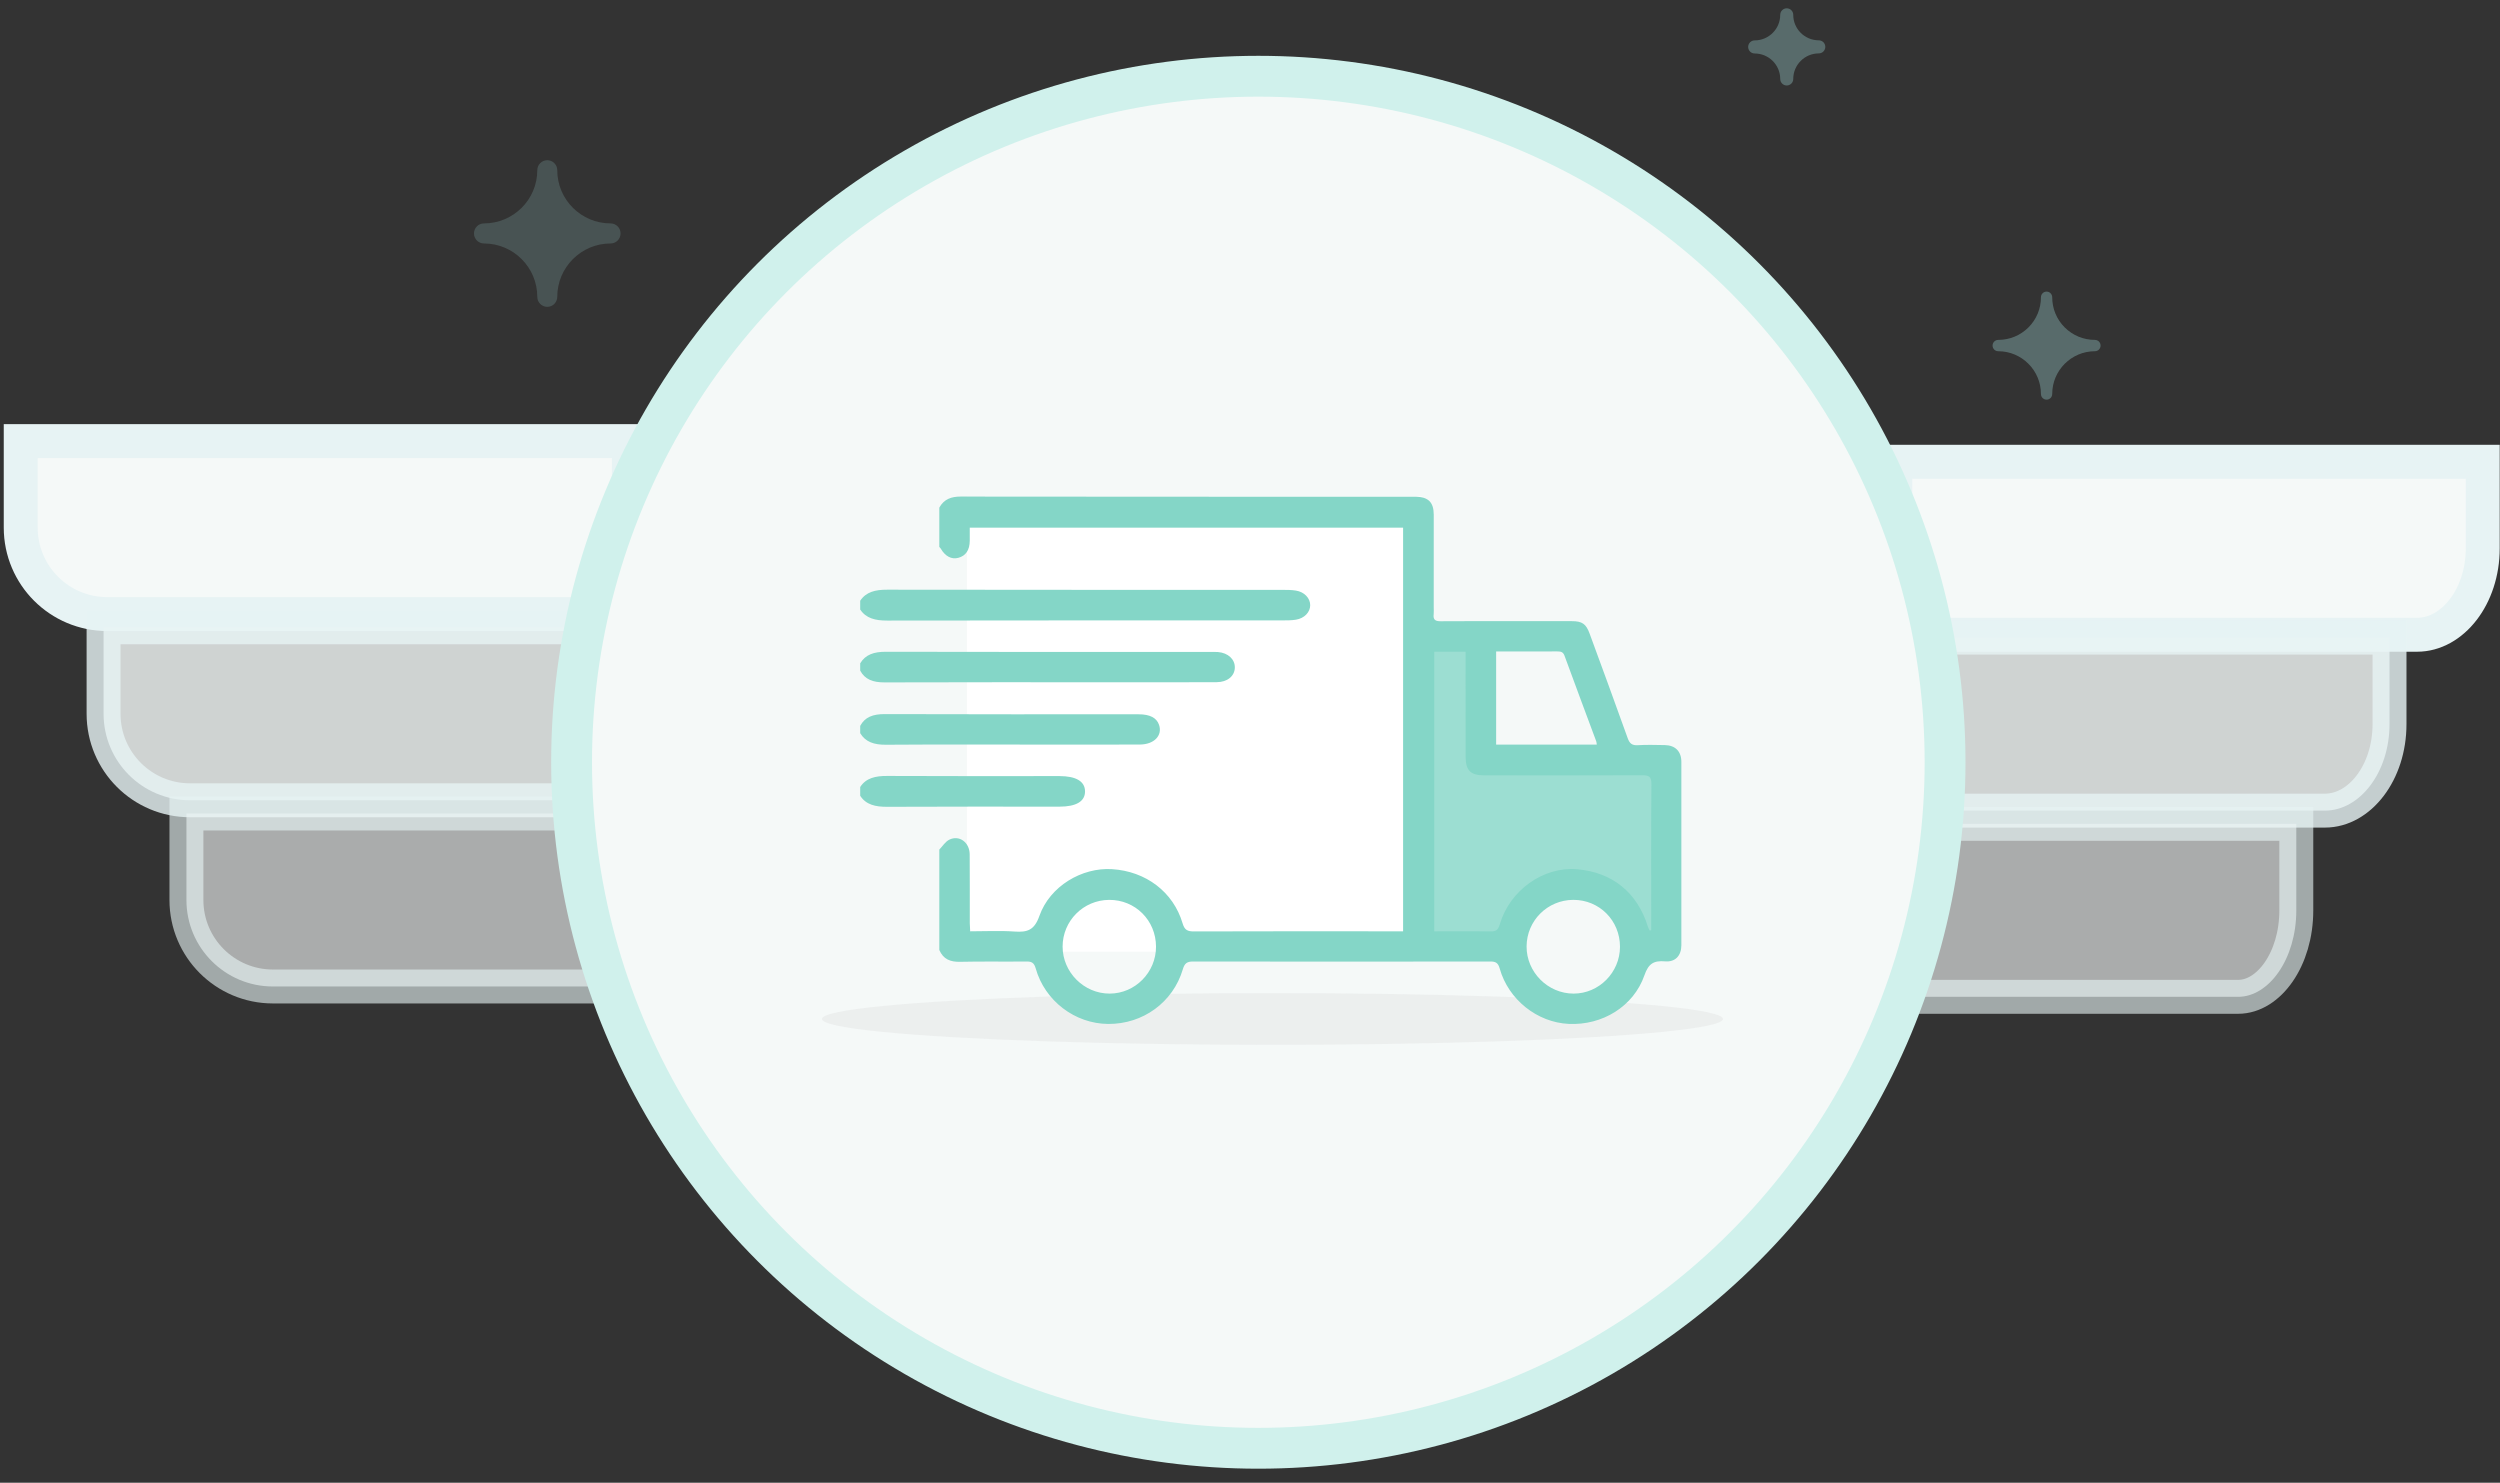
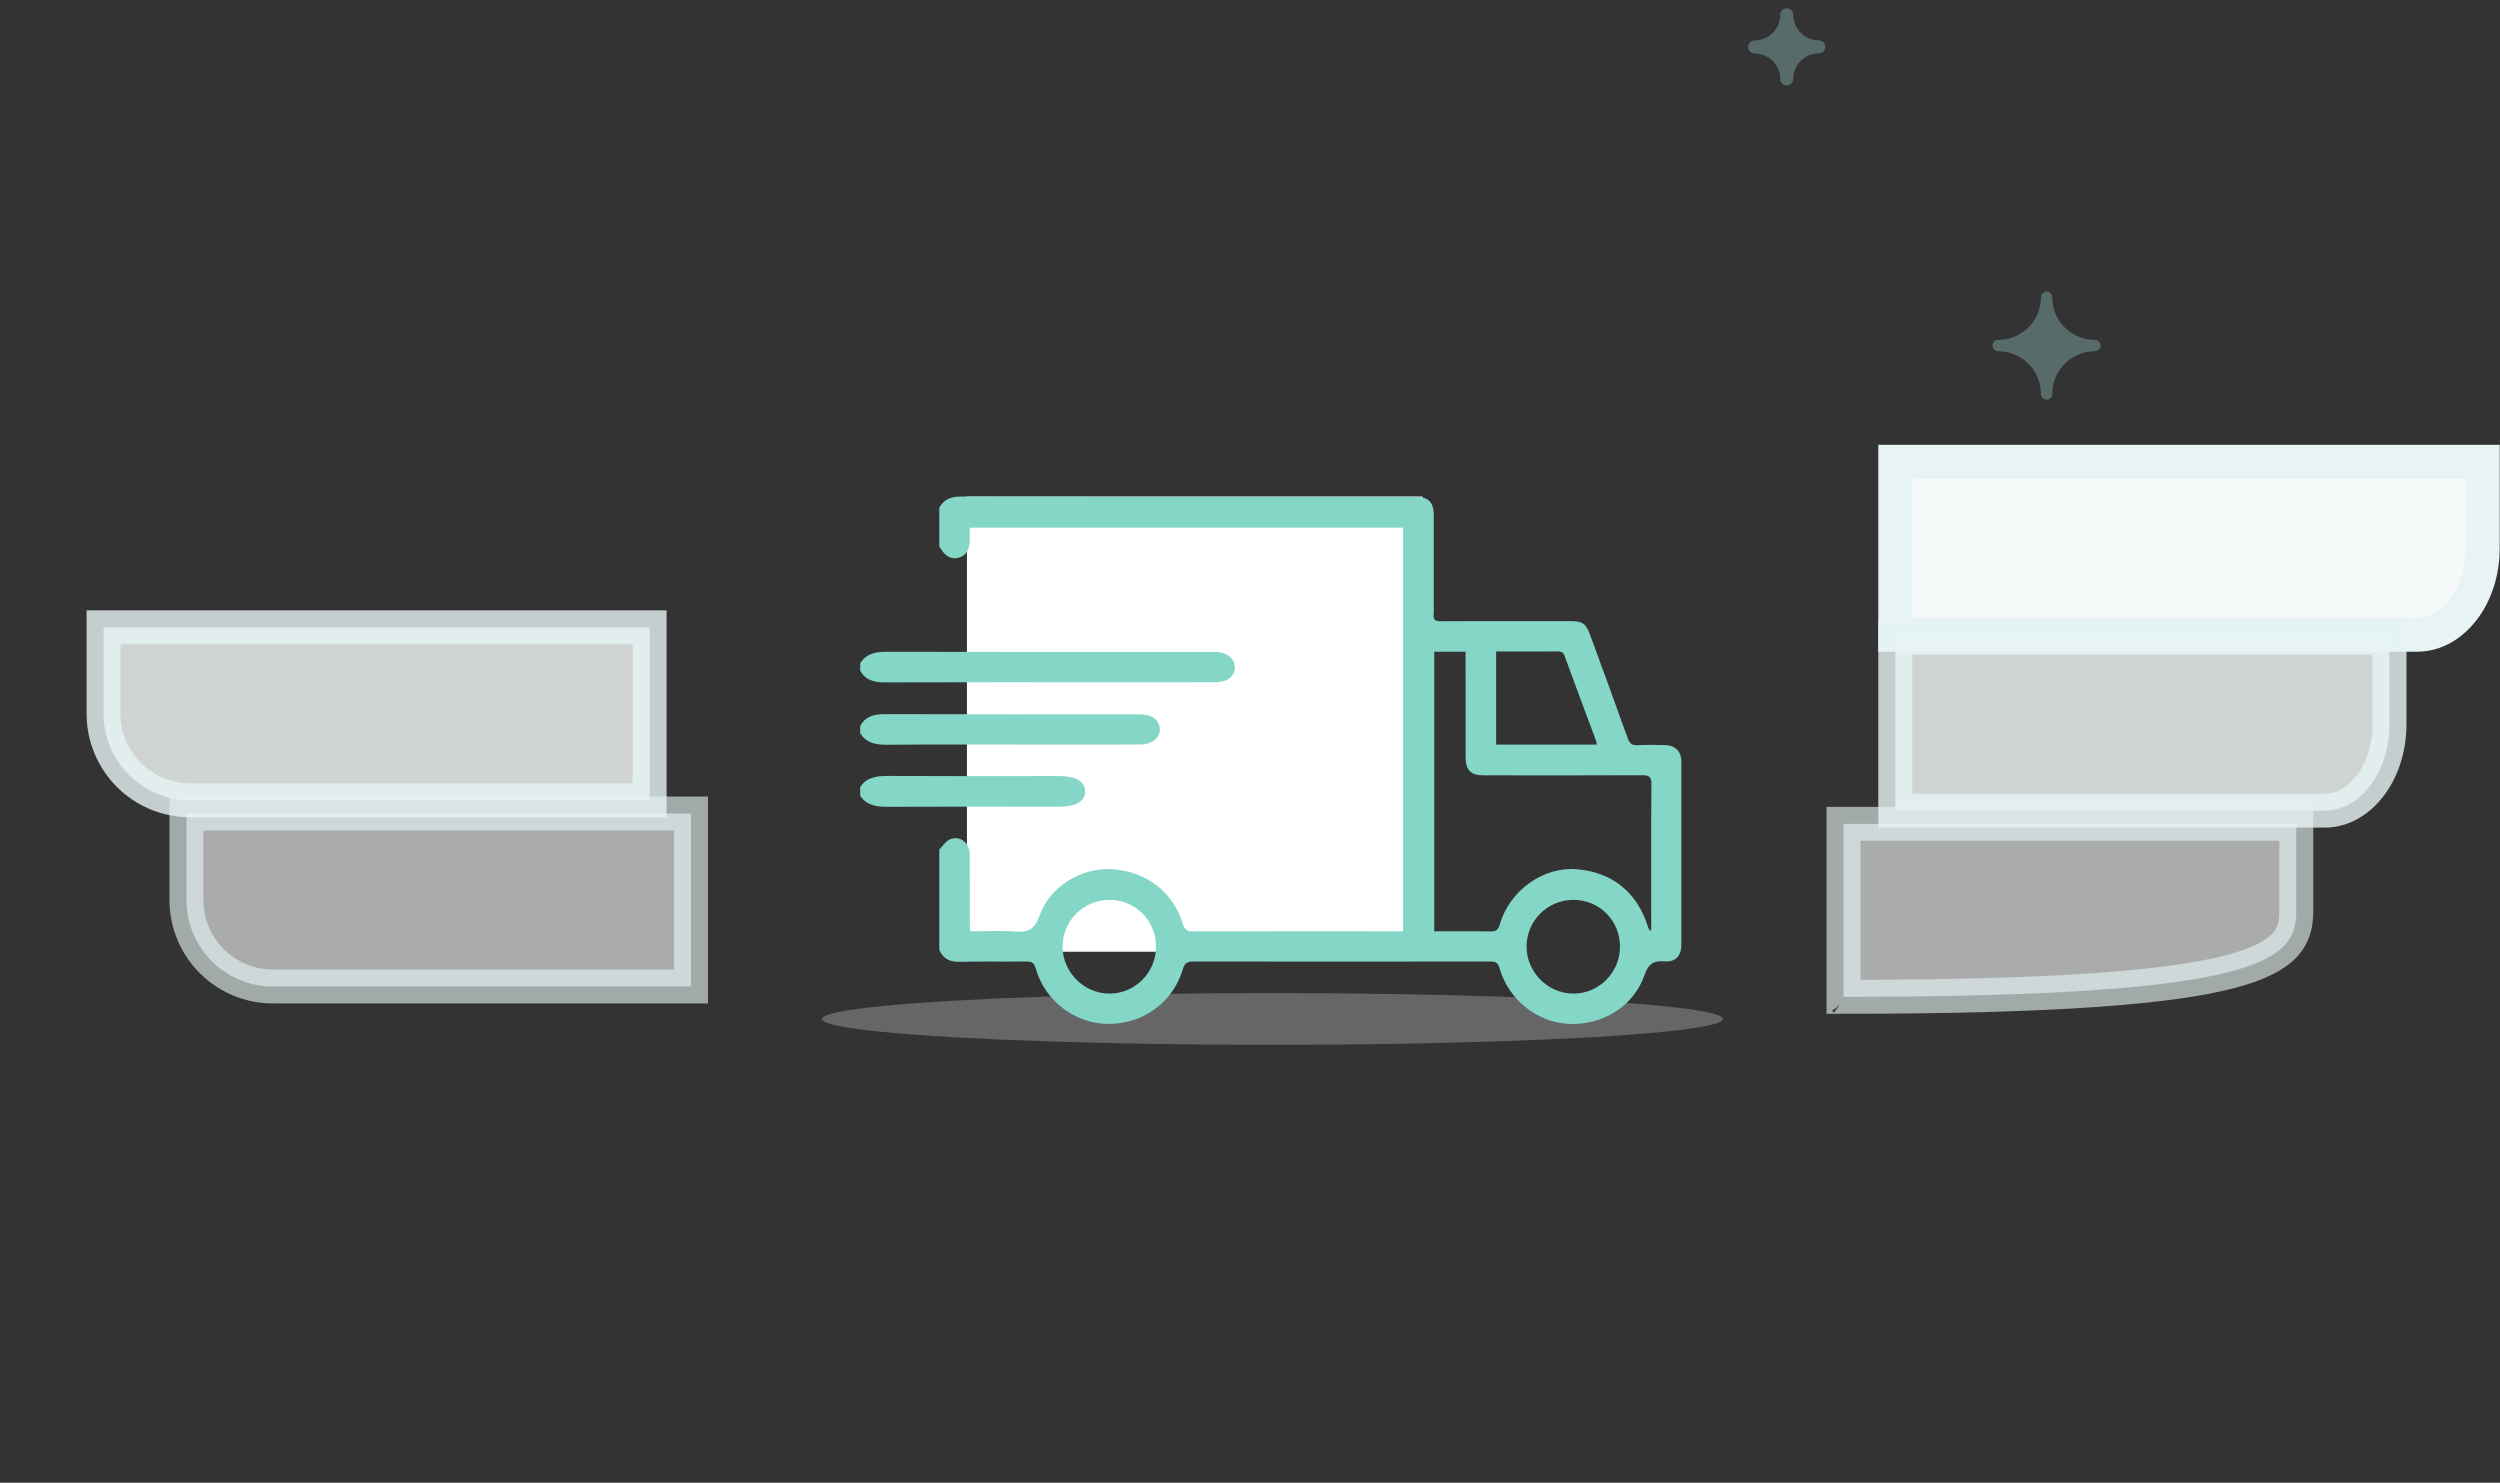
<svg xmlns="http://www.w3.org/2000/svg" width="145px" height="86px" viewBox="0 0 145 86" version="1.1">
  <rect x="0" y="0" width="145" height="86" fill="#333333" stroke="none" />
  <title>Group 4</title>
  <desc>Created with Sketch.</desc>
  <g id="Page-1" stroke="none" stroke-width="1" fill="none" fill-rule="evenodd">
    <g id="mobile" transform="translate(-112, -459)">
      <g id="Group-4" transform="translate(96, 459)">
        <g id="Group">
          <g id="graphic_truck-2" transform="translate(16.218, 0)">
            <g id="graphic_truck">
-               <path d="M0.984,25.584 L0.984,30.6 C0.984,33.37 3.23,35.616 6,35.616 L36.258,35.616 L36.258,25.584 L0.984,25.584 Z" id="Rectangle" stroke="#E7F3F4" stroke-width="1.968" fill="#F5F9F8" />
              <path d="M5.789,36.384 L5.789,41.4 C5.789,44.17 8.035,46.416 10.805,46.416 L37.46,46.416 L37.46,36.384 L5.789,36.384 Z" id="Rectangle-Copy" stroke="#E7F3F4" stroke-width="1.968" fill="#F5F9F8" opacity="0.805" />
              <path d="M10.595,47.184 L10.595,52.2 C10.595,54.97 12.841,57.216 15.611,57.216 L39.862,57.216 L39.862,47.184 L10.595,47.184 Z" id="Rectangle-Copy-2" stroke="#E7F3F4" stroke-width="1.968" fill="#F5F9F8" opacity="0.611" />
              <path d="M143.781,26.784 L109.708,26.784 L109.708,36.816 L139.972,36.816 C142.021,36.816 143.781,34.613 143.781,31.8 L143.781,26.784 Z" id="Rectangle" stroke="#E7F3F4" stroke-width="1.968" fill="#F5F9F8" />
              <path d="M138.374,36.984 L109.708,36.984 L109.708,47.016 L134.631,47.016 C136.64,47.016 138.374,44.815 138.374,42 L138.374,36.984 Z" id="Rectangle-Copy" stroke="#E7F3F4" stroke-width="1.968" fill="#F5F9F8" opacity="0.805" />
-               <path d="M132.968,47.784 L106.704,47.784 L106.704,57.816 L129.595,57.816 C131.378,57.816 132.968,55.626 132.968,52.8 L132.968,47.784 Z M106.718,57.936 C106.719,57.938 106.72,57.94 106.721,57.941 C106.719,57.938 106.717,57.935 106.714,57.933 Z" id="Rectangle-Copy-3" stroke="#E7F3F4" stroke-width="1.968" fill="#F5F9F8" opacity="0.611" />
+               <path d="M132.968,47.784 L106.704,47.784 L106.704,57.816 C131.378,57.816 132.968,55.626 132.968,52.8 L132.968,47.784 Z M106.718,57.936 C106.719,57.938 106.72,57.94 106.721,57.941 C106.719,57.938 106.717,57.935 106.714,57.933 Z" id="Rectangle-Copy-3" stroke="#E7F3F4" stroke-width="1.968" fill="#F5F9F8" opacity="0.611" />
              <g id="Group-2" transform="translate(21.625, 0)">
-                 <ellipse id="Oval" stroke="#D0F1EC" stroke-width="2.369" fill="#F5F9F8" cx="51.14" cy="44.211" rx="39.831" ry="39.789" />
                <path d="M99.664,19.714 C99.001,19.714 98.378,19.457 97.91,18.991 C97.443,18.524 97.185,17.903 97.185,17.241 C97.185,17.06 97.039,16.913 96.859,16.913 C96.678,16.913 96.532,17.06 96.532,17.241 C96.532,17.903 96.274,18.524 95.807,18.991 C95.339,19.457 94.716,19.714 94.053,19.714 C93.873,19.714 93.727,19.861 93.727,20.043 C93.727,20.224 93.873,20.371 94.053,20.371 C95.42,20.371 96.532,21.484 96.532,22.851 C96.532,23.033 96.678,23.18 96.859,23.18 C97.039,23.18 97.185,23.033 97.185,22.851 C97.185,21.484 98.297,20.371 99.664,20.371 C99.844,20.371 99.991,20.224 99.991,20.043 C99.991,19.861 99.844,19.714 99.664,19.714 Z" id="Path" fill="#99CCCC" opacity="0.371" />
-                 <path d="M13.571,12.958 C11.865,12.958 10.478,11.574 10.478,9.874 C10.478,9.553 10.219,9.292 9.899,9.292 C9.579,9.292 9.32,9.553 9.32,9.874 C9.32,11.574 7.933,12.958 6.227,12.958 C5.908,12.958 5.648,13.218 5.648,13.54 C5.648,13.861 5.908,14.121 6.227,14.121 C7.933,14.121 9.32,15.509 9.32,17.215 C9.32,17.536 9.579,17.797 9.899,17.797 C10.219,17.797 10.478,17.536 10.478,17.215 C10.478,15.509 11.865,14.121 13.571,14.121 C13.89,14.121 14.15,13.861 14.15,13.54 C14.15,13.218 13.89,12.958 13.571,12.958 Z" id="Path" fill="#99CCCC" opacity="0.213" />
                <path d="M79.928,3.102 C80.745,3.102 81.41,3.764 81.41,4.579 C81.41,4.788 81.579,4.958 81.788,4.958 C81.996,4.958 82.165,4.788 82.165,4.579 C82.165,3.762 82.83,3.097 83.647,3.097 C83.856,3.097 84.025,2.927 84.025,2.718 C84.025,2.508 83.856,2.339 83.647,2.339 C82.83,2.339 82.165,1.676 82.165,0.861 C82.165,0.652 81.996,0.482 81.788,0.482 C81.579,0.482 81.41,0.652 81.41,0.861 C81.41,1.678 80.745,2.343 79.928,2.343 C79.719,2.343 79.55,2.513 79.55,2.722 C79.55,2.932 79.719,3.102 79.928,3.102 Z" id="Path" fill="#99CCCC" opacity="0.371" />
              </g>
            </g>
          </g>
          <g id="graphic_truck" transform="translate(0, 48)" />
        </g>
        <rect id="Rectangle" fill="#FFFFFF" x="72.082" y="28.8" width="26.43" height="26.4" />
        <g id="Group-11" transform="translate(63.672, 28.8)">
          <ellipse id="Oval" fill="#D8D8D8" opacity="0.311" cx="26.13" cy="30.3" rx="26.13" ry="1.5" />
-           <path d="M35.102,8.252 L38.289,8.252 L38.289,15.323 L49.009,15.858 L49.009,25.976 L47.8,25.976 C47.31,23.676 45.933,22.462 43.669,22.335 C41.404,22.208 40.235,23.422 40.16,25.976 L35.102,25.976 L35.102,8.252 Z" id="Path-2" fill="#9CDED2" />
          <path d="M46.287,26.116 C46.289,24.589 45.092,23.386 43.576,23.392 C42.081,23.399 40.879,24.597 40.87,26.09 C40.861,27.58 42.1,28.827 43.593,28.829 C45.066,28.832 46.285,27.604 46.287,26.116 Z M19.377,26.105 C19.373,24.578 18.171,23.381 16.655,23.393 C15.161,23.404 13.962,24.609 13.959,26.101 C13.957,27.591 15.203,28.835 16.693,28.829 C18.169,28.824 19.381,27.594 19.377,26.105 Z M39.104,14.388 L44.941,14.388 C44.928,14.305 44.929,14.248 44.91,14.197 C44.296,12.542 43.675,10.889 43.069,9.23 C42.987,9.007 42.851,8.982 42.653,8.983 C41.631,8.988 40.61,8.985 39.588,8.985 C39.427,8.985 39.267,8.985 39.104,8.985 L39.104,14.388 Z M35.514,9.001 L35.514,25.216 C36.62,25.216 37.696,25.204 38.771,25.223 C39.09,25.229 39.22,25.143 39.314,24.818 C39.888,22.84 41.842,21.454 43.783,21.615 C45.84,21.785 47.291,22.96 47.909,24.954 C47.932,25.03 47.978,25.1 48.014,25.172 C48.042,25.165 48.07,25.158 48.099,25.151 L48.099,24.741 C48.099,22.057 48.087,19.372 48.11,16.687 C48.114,16.236 47.966,16.162 47.561,16.164 C44.507,16.179 41.454,16.172 38.401,16.17 C37.624,16.17 37.336,15.882 37.335,15.106 C37.333,13.222 37.333,11.338 37.332,9.455 L37.332,9.001 L35.514,9.001 Z M6.808,20.476 C6.998,20.28 7.154,20.018 7.384,19.903 C7.962,19.613 8.565,20.056 8.57,20.751 C8.58,22.087 8.574,23.423 8.576,24.759 C8.577,24.896 8.589,25.033 8.598,25.216 C9.477,25.216 10.331,25.17 11.178,25.23 C11.918,25.281 12.322,25.15 12.613,24.323 C13.221,22.599 15.075,21.503 16.824,21.611 C18.787,21.732 20.38,22.932 20.918,24.753 C21.035,25.148 21.21,25.224 21.584,25.223 C25.368,25.209 29.151,25.215 32.935,25.216 C33.184,25.216 33.433,25.216 33.707,25.216 L33.707,1.806 L8.574,1.806 C8.574,2.069 8.575,2.316 8.574,2.563 C8.571,3.102 8.346,3.438 7.909,3.555 C7.516,3.661 7.147,3.464 6.888,3.014 C6.868,2.979 6.835,2.952 6.808,2.922 L6.808,0.643 C7.081,0.146 7.508,-0.001 8.06,3.38121528e-05 C16.776,0.011 25.491,0.009 34.207,0.009 C34.291,0.009 34.376,0.008 34.46,0.01 C35.173,0.028 35.483,0.336 35.485,1.048 C35.488,2.834 35.485,4.62 35.484,6.405 C35.484,6.546 35.497,6.688 35.481,6.827 C35.442,7.145 35.576,7.235 35.886,7.232 C37.595,7.219 39.305,7.226 41.015,7.225 C41.841,7.225 42.668,7.224 43.495,7.227 C44.095,7.228 44.318,7.382 44.527,7.952 C45.266,9.967 46.009,11.981 46.73,14.003 C46.843,14.323 46.987,14.443 47.328,14.421 C47.844,14.389 48.364,14.408 48.882,14.415 C49.492,14.424 49.847,14.775 49.847,15.392 C49.852,18.936 49.852,22.48 49.847,26.024 C49.846,26.624 49.497,27.008 48.909,26.959 C48.253,26.905 47.944,27.076 47.704,27.767 C47.077,29.579 45.253,30.681 43.31,30.586 C41.482,30.497 39.818,29.179 39.31,27.373 C39.217,27.043 39.078,26.967 38.763,26.967 C33.018,26.976 27.273,26.978 21.528,26.967 C21.169,26.967 21.033,27.076 20.931,27.422 C20.364,29.338 18.614,30.603 16.603,30.589 C14.677,30.576 12.928,29.253 12.398,27.366 C12.303,27.031 12.156,26.963 11.846,26.967 C10.571,26.983 9.296,26.954 8.021,26.985 C7.452,26.999 7.039,26.838 6.808,26.299 L6.808,20.476 Z" id="Fill-1" fill="#84D6C7" />
-           <path d="M2.219,6.044 C2.561,5.528 3.1,5.4 3.787,5.402 C11.435,5.415 19.083,5.41 26.731,5.412 C26.984,5.412 27.243,5.414 27.491,5.454 C27.979,5.53 28.318,5.892 28.32,6.299 C28.322,6.703 27.983,7.065 27.491,7.142 C27.243,7.182 26.984,7.183 26.731,7.183 C19.083,7.185 11.435,7.179 3.787,7.193 C3.101,7.194 2.56,7.069 2.219,6.551 L2.219,6.044 Z" id="Fill-3" fill="#84D6C7" />
          <path d="M2.219,9.673 C2.526,9.161 3.023,9.001 3.709,9.003 C9.961,9.019 16.212,9.012 22.463,9.013 C22.633,9.013 22.804,9.004 22.973,9.018 C23.563,9.068 23.961,9.443 23.948,9.928 C23.936,10.411 23.518,10.763 22.901,10.766 C20.998,10.775 19.096,10.772 17.193,10.772 C12.675,10.772 8.156,10.761 3.637,10.779 C2.957,10.782 2.492,10.607 2.219,10.095 L2.219,9.673 Z" id="Fill-5" fill="#84D6C7" />
          <path d="M2.219,13.302 C2.492,12.79 2.958,12.616 3.638,12.618 C8.548,12.636 13.458,12.627 18.368,12.629 C19.026,12.629 19.413,12.834 19.553,13.242 C19.764,13.858 19.268,14.379 18.441,14.383 C16.555,14.39 14.669,14.387 12.783,14.386 C9.759,14.386 6.734,14.373 3.71,14.395 C3.024,14.4 2.527,14.236 2.219,13.724 L2.219,13.302 Z" id="Fill-7" fill="#84D6C7" />
          <path d="M2.219,16.847 C2.557,16.324 3.104,16.201 3.787,16.205 C7.116,16.223 10.445,16.213 13.774,16.213 C14.745,16.213 15.257,16.521 15.26,17.101 C15.262,17.68 14.75,17.986 13.773,17.986 C10.444,17.987 7.115,17.977 3.787,17.995 C3.104,17.998 2.556,17.877 2.219,17.353 L2.219,16.847 Z" id="Fill-9" fill="#84D6C7" />
        </g>
      </g>
    </g>
  </g>
</svg>